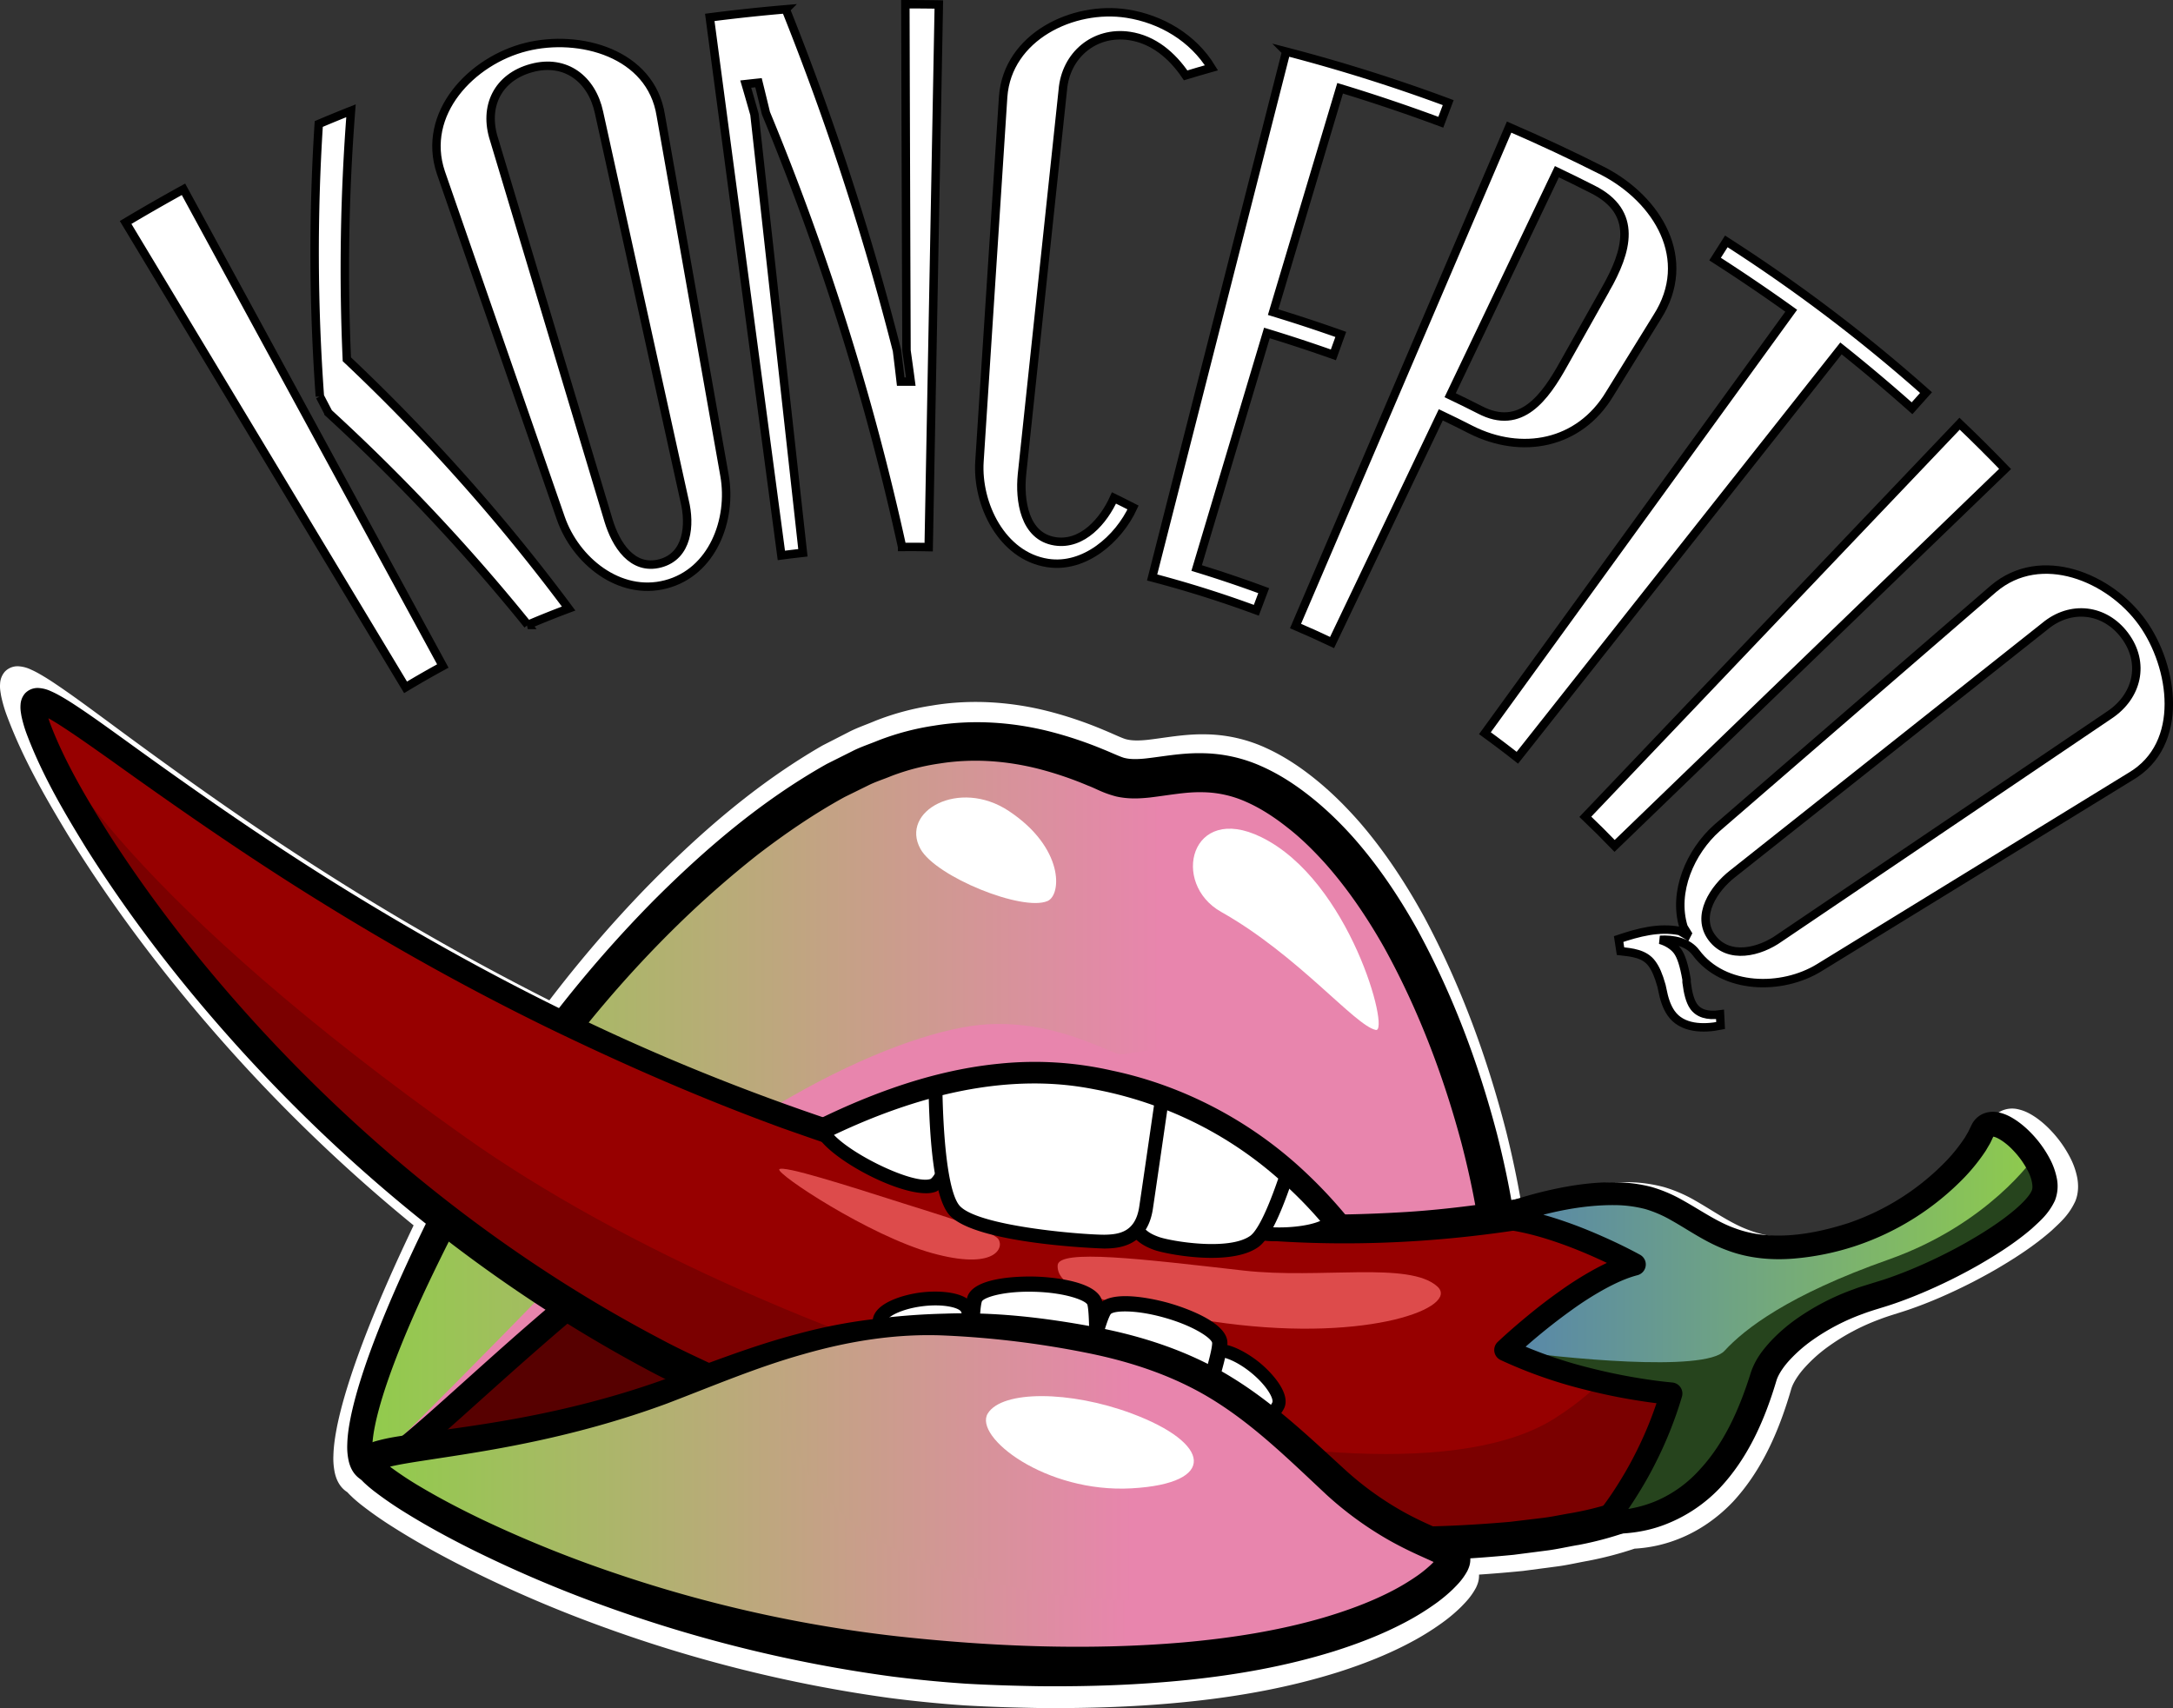
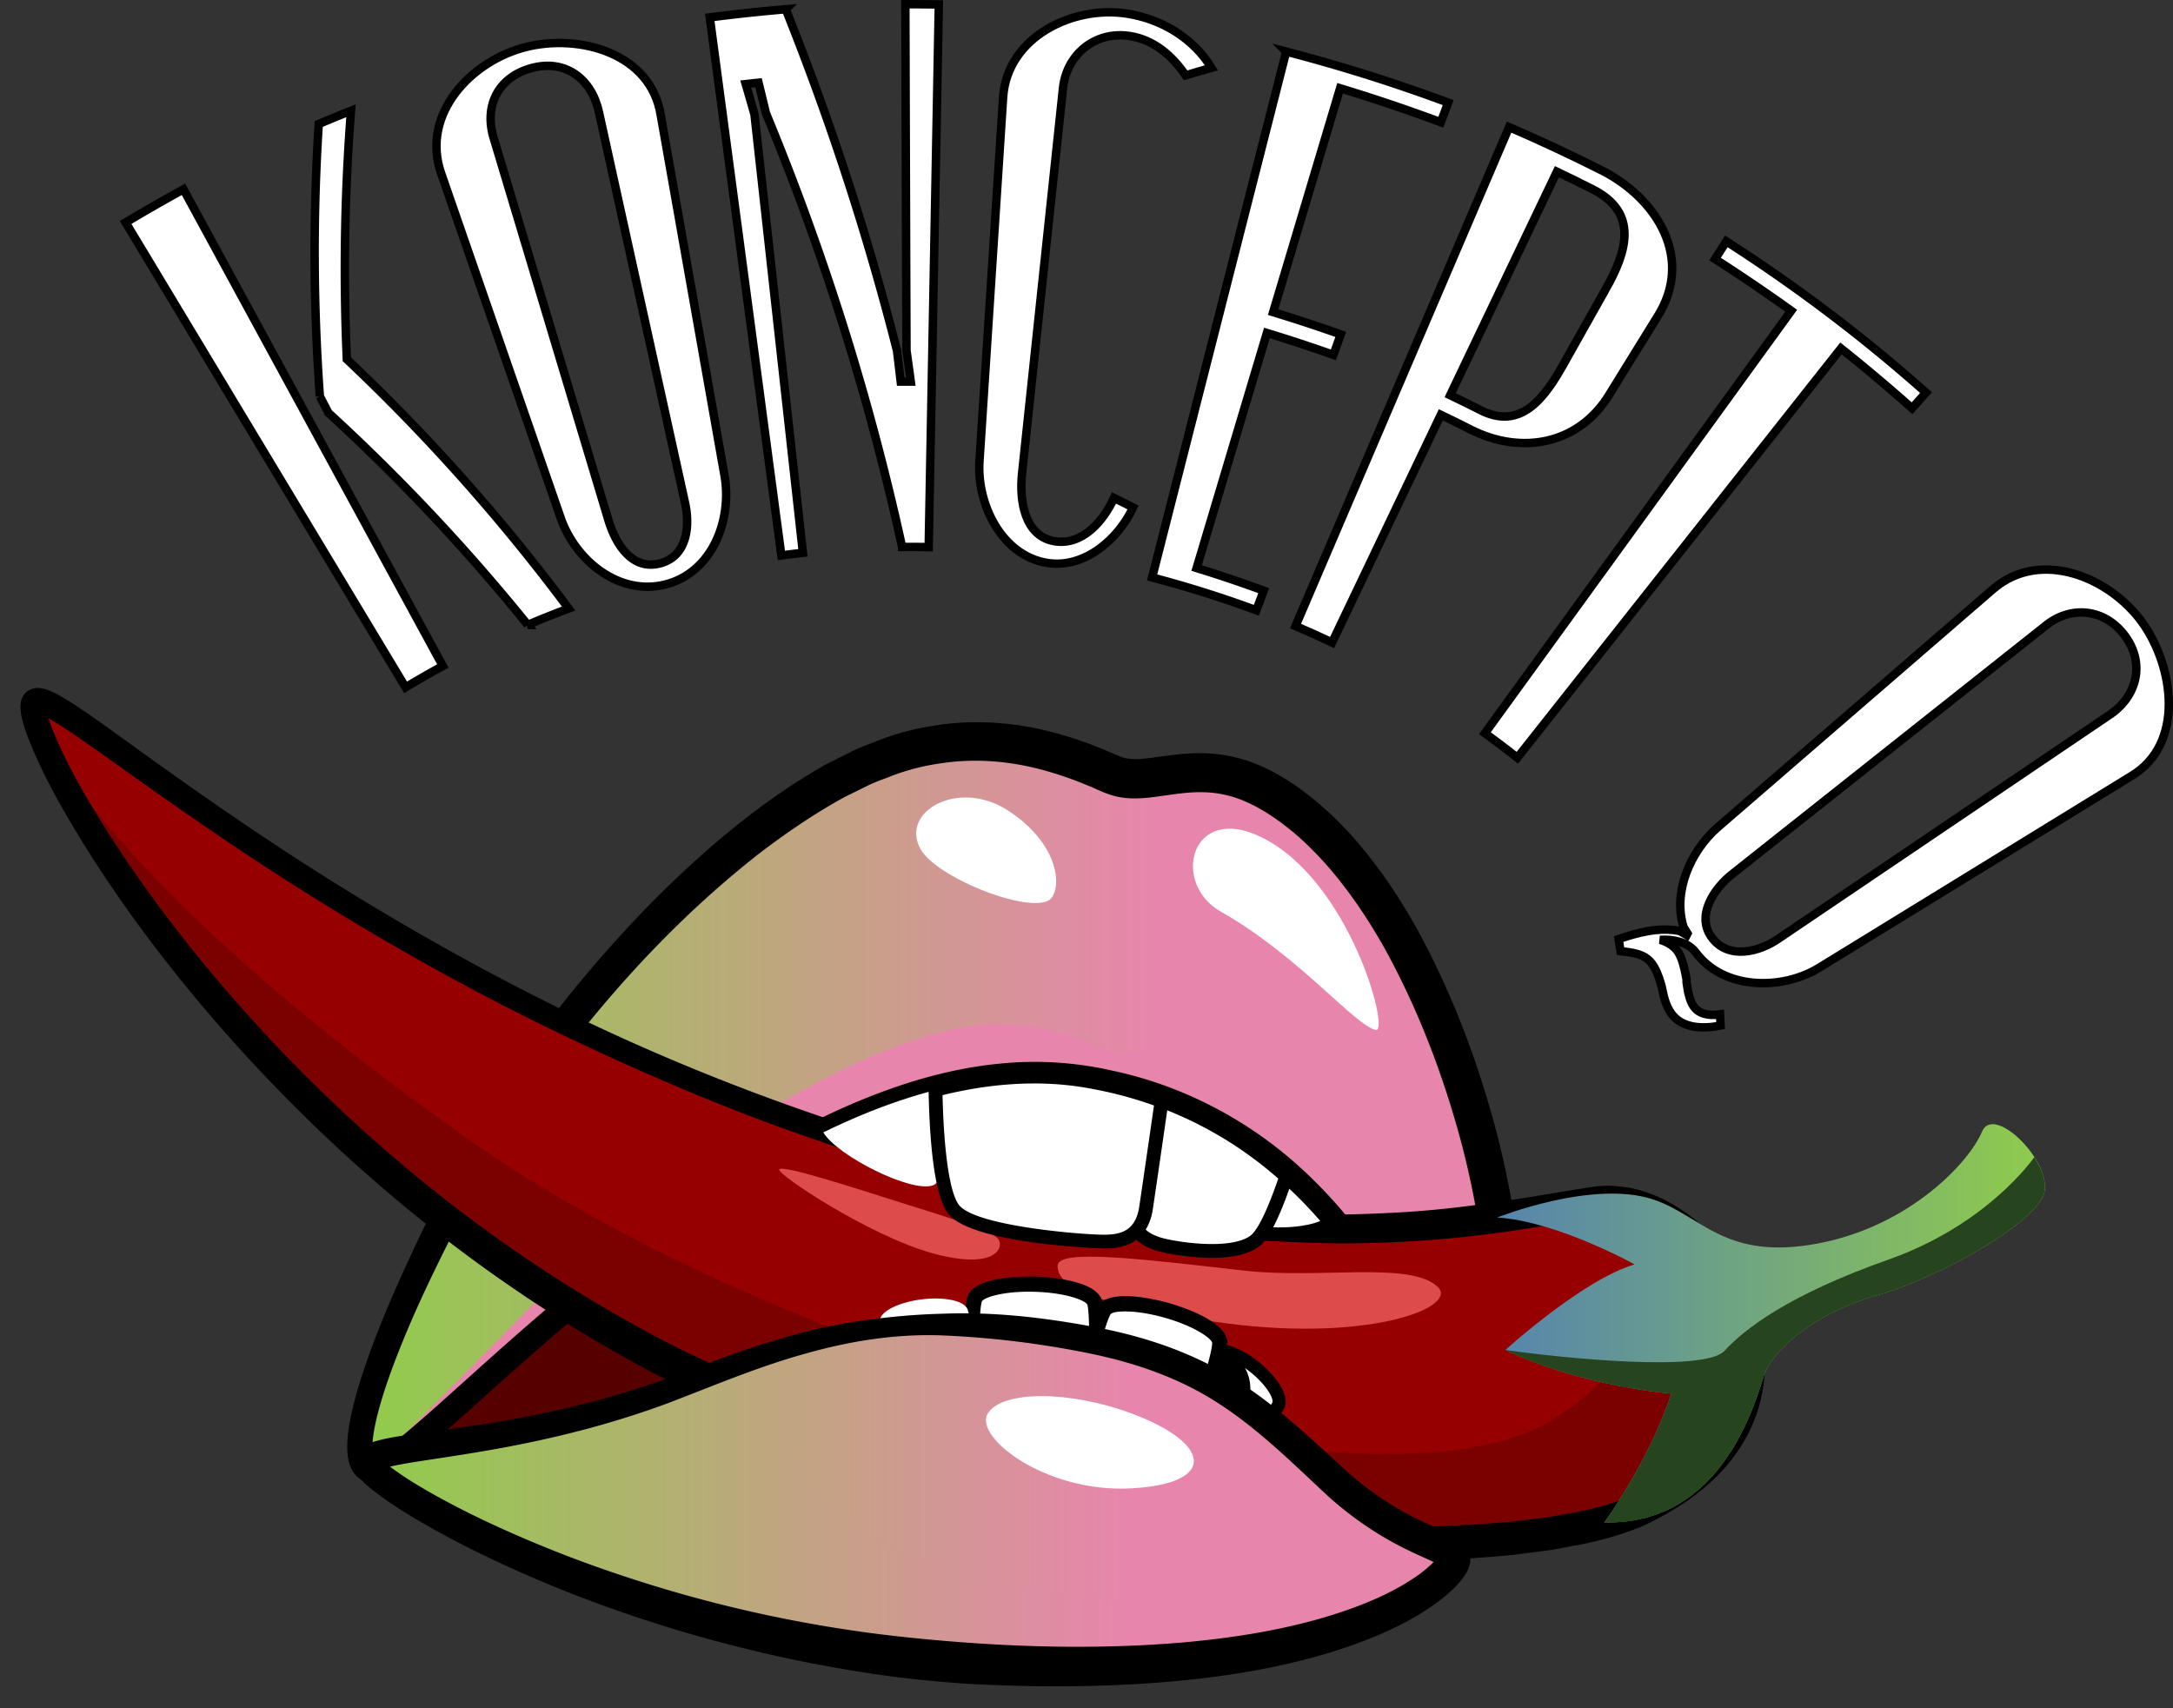
<svg xmlns="http://www.w3.org/2000/svg" xmlns:xlink="http://www.w3.org/1999/xlink" viewBox="0 0 2189.72 1721.18">
  <rect x="0" y="0" width="2189.72" height="1721.18" fill="#333333" stroke="none" />
  <defs>
    <style>.cls-1,.cls-12{fill:#fff;}.cls-2{fill:#570000;}.cls-3{fill:url(#Безымянный_градиент_403);}.cls-4{fill:#e885ad;}.cls-5{fill:#970000;}.cls-6{fill:#7b0000;}.cls-7{fill:#dd4b4b;}.cls-8{fill:url(#Безымянный_градиент_370);}.cls-9{fill:#26441d;}.cls-10{fill:url(#Безымянный_градиент_403-2);}.cls-11{fill:url(#Безымянный_градиент_403-3);}.cls-12{stroke:#000;stroke-width:8.5px;}</style>
    <linearGradient id="Безымянный_градиент_403" x1="7566.15" y1="-5813.85" x2="8719.16" y2="-5813.85" gradientTransform="matrix(-1, 0, 0, 1, 15953.15, 0)" gradientUnits="userSpaceOnUse">
      <stop offset="0.3" stop-color="#e885ad" />
      <stop offset="1" stop-color="#90cc4b" />
    </linearGradient>
    <linearGradient id="Безымянный_градиент_370" x1="7020.89" y1="-5594.46" x2="7572.93" y2="-5594.46" gradientTransform="matrix(-1, 0, 0, 1, 15953.15, 0)" gradientUnits="userSpaceOnUse">
      <stop offset="0" stop-color="#90cc4b" />
      <stop offset="1" stop-color="#5685ad" />
    </linearGradient>
    <linearGradient id="Безымянный_градиент_403-2" x1="7611.38" y1="-5420.05" x2="8705.78" y2="-5420.05" xlink:href="#Безымянный_градиент_403" />
    <linearGradient id="Безымянный_градиент_403-3" x1="7616" y1="-5403.63" x2="8710.75" y2="-5403.63" xlink:href="#Безымянный_градиент_403" />
  </defs>
  <g id="Слой_2" data-name="Слой 2">
    <g id="Layer_1" data-name="Layer 1">
-       <path class="cls-1" d="M6871.59-6239.26a19.75,19.75,0,0,1,4.77-11.85,17.58,17.58,0,0,1,13.53-5.45,33.73,33.73,0,0,1,12.64,3.27A89.23,89.23,0,0,1,6911-6249c5.22,2.95,10.07,6,14.79,9.15,18.77,12.55,36.35,25.7,54.11,38.73,70.61,52.32,141.78,103.14,215.53,150.1a2608.55,2608.55,0,0,0,227.24,129.87l2.4,1.21a1275.12,1275.12,0,0,1,97.05-113c53.16-54.39,110.91-105,178.12-143.76l26-13.31c8.59-4.55,18.11-7.66,27.13-11.52A263.94,263.94,0,0,1,7810.7-6217c39.28-6.63,80-3.84,118.11,6a398,398,0,0,1,55.42,18.87c8.43,3.42,19.09,8.64,22.71,9.27,5.46,1.35,12.68,1.31,21,.42,16.55-1.83,36.63-5.92,57.55-5.55a149.94,149.94,0,0,1,61.77,13.76c19,8.66,35.8,20.11,51.29,32.77s29.53,26.75,42.55,41.54c25.83,29.8,47.28,62.65,65.93,96.7,36.63,68.58,63.18,141.15,82.35,216,5.66,22.81,10.63,45.87,14.64,69.15l4.25-.66c13.11-4.27,26.3-7.83,39.85-10.83,21.36-4.67,43.32-7.7,65.93-7.09a148.46,148.46,0,0,1,34.18,4.89A144.47,144.47,0,0,1,8580-5718c19.49,11.15,36.09,23.24,54.39,29.75,36.16,13.77,78.56,6.82,116.66-5.8a252.49,252.49,0,0,0,101-66.24,176.09,176.09,0,0,0,18.23-23.6l3.48-6.13,3.46-7.34a23.87,23.87,0,0,1,11.69-11.44,26,26,0,0,1,15.06-1.62c8.36,1.67,14.09,5.2,19.41,8.79a98.06,98.06,0,0,1,14,12.1,117.34,117.34,0,0,1,21,29.67,75.07,75.07,0,0,1,6.34,18.75c1.23,6.9,1.43,15.2-1.94,23.57-6.67,14.36-15.36,21.51-23.84,29.55-17.24,15.12-35.67,27.05-54.54,38.2a547.05,547.05,0,0,1-58.47,29.51c-10,4.31-20.24,8.33-30.66,11.91-10.78,3.71-20.6,6.31-29.88,9.95a216.68,216.68,0,0,0-52.89,28.33,147.65,147.65,0,0,0-21.85,19.6c-6.42,6.95-11.92,15.21-14,21.71-11.66,40.27-28.57,81.31-58.75,114-15.16,16-33.8,29.23-54.41,37.38a140.74,140.74,0,0,1-44.85,10,360.38,360.38,0,0,1-46.28,12.15c-11,1.95-22,4.59-33.06,5.94l-33.09,4.36q-22.15,2.2-44.33,3.7v0c.2,6.15-1.55,9.88-3,13.12-4.87,9-9.87,14.1-15.07,19.42a162.53,162.53,0,0,1-16,13.77,266.2,266.2,0,0,1-34.11,21.57c-23.37,12.52-47.7,22-72.31,29.95-49.31,15.62-99.84,24.73-150.42,30.06s-101.34,7-151.91,6.56c-25.31-.43-50.48-1.18-75.82-2.67q-38-2.61-75.73-7.53A1401.17,1401.17,0,0,1,7473-5290.81a1274,1274,0,0,1-139.57-60.95c-22.66-11.65-45-24.07-66.74-37.92a375.34,375.34,0,0,1-32.21-22.69c-2.66-2.18-5.3-4.35-8-6.91-1.64-1.62-3.21-3-4.95-5-8.35-5.3-11.31-13.66-12.63-19.36a70.05,70.05,0,0,1-1.46-17.51c.28-10.86,2-20.77,3.92-30.55,4.08-19.45,9.74-38,15.9-56.26,12.49-36.45,27.26-71.65,42.91-106.37q8.9-19.53,18.11-38.84a1643.94,1643.94,0,0,1-188.55-180.71c-59.22-66.56-113.53-137.75-160.57-214.1-23.18-38.53-45.52-77.19-61.63-121.2a137.61,137.61,0,0,1-5-17.94C6872-6230.73,6871.19-6233.78,6871.59-6239.26Z" transform="translate(-6871.48 6927.95)" />
      <path class="cls-2" d="M8337.15-5408.45s-242.57,35.86-597.69,10.78-477.21-68.07-477.21-68.07,329.31-509,687.94-480.54C8368.32-5913.1,8337.15-5408.45,8337.15-5408.45Z" transform="translate(-6871.48 6927.95)" />
      <path class="cls-3" d="M7242.22-5447.46c38.38,19.78,402-441.83,720.24-392,4.8.72,9.46,1.6,14,2.47,291.07,55.25,346,378.59,367.69,374.66,39.54-7,73.71-165-2.77-387-76.47-221.86-179.69-281.91-222.15-294.55-55.39-16.43-94.64,10.46-126.78-3.49-44.34-19.49-123.28-52.49-221.86-19.49-144.95,48.71-334.39,245.85-429.47,425S7218.08-5459.82,7242.22-5447.46Z" transform="translate(-6871.48 6927.95)" />
      <path class="cls-4" d="M7242.22-5447.46c38.38,19.78,402-441.83,720.24-392,4.8.72,9.46,1.6,14,2.47,291.07,55.25,346,378.59,367.69,374.66,0,0-26.9-173.59-142.92-310.55s-186.1-87.52-203.54-93.19-66.59-33.44-131.58-29.66c-82.72,4.8-264,83.89-434.85,258.94S7242.22-5447.46,7242.22-5447.46Z" transform="translate(-6871.48 6927.95)" />
      <path class="cls-1" d="M8142.33-6084.44c89.59,43.74,130.09,197.28,115.55,194.35-20.89-4.22-78.39-75.35-155.9-119C8051-6037.78,8071.25-6119.14,8142.33-6084.44Z" transform="translate(-6871.48 6927.95)" />
      <path class="cls-1" d="M7888.12-6110.68c55.74,37,53.28,84.53,38.93,90.69-25.24,10.83-112.48-24.5-128-52.46C7778-6110.35,7837.85-6144.07,7888.12-6110.68Z" transform="translate(-6871.48 6927.95)" />
      <path d="M7222.86-5455.71a65.63,65.63,0,0,1-1.44-16.78c.27-10.4,1.94-19.89,3.85-29.27,4-18.63,9.55-36.39,15.58-53.9,12.25-34.93,26.73-68.67,42.07-101.93s31.62-65.92,49-98.24c17.27-32.69,37-63.85,57.49-94.46a1256.57,1256.57,0,0,1,140.56-170.07c52.1-52.11,108.73-100.64,174.61-137.75l25.48-12.75c8.42-4.36,17.75-7.34,26.6-11a263.37,263.37,0,0,1,56.19-14.87c38.51-6.35,78.4-3.68,115.79,5.72a396,396,0,0,1,54.33,18.08c8.26,3.28,18.71,8.28,22.26,8.88,5.35,1.29,12.43,1.26,20.55.41,16.23-1.76,35.92-5.67,56.42-5.32a149.65,149.65,0,0,1,60.55,13.19c18.65,8.29,35.1,19.26,50.28,31.4s29,25.63,41.72,39.8c25.32,28.56,46.35,60,64.63,92.65,35.9,65.72,61.94,135.26,80.72,207,18.25,71.79,29.18,146.21,23.32,221.84a318.34,318.34,0,0,1-9.65,56.93,165.37,165.37,0,0,1-10.76,28.68,85.37,85.37,0,0,1-8.9,14.44,50.76,50.76,0,0,1-15.21,13.79,32.82,32.82,0,0,1-5.69,2.68l-3.27,1-1.65.43a12.5,12.5,0,0,1-3.6.5,21.32,21.32,0,0,1-6.81-.83,27.1,27.1,0,0,1-4.45-2,25.89,25.89,0,0,1-5-3.83,37.11,37.11,0,0,1-4.2-5.21,102.28,102.28,0,0,1-7.78-14.65c-4-8.84-7.36-17.28-10.82-25.7-6.85-16.8-13.71-33.29-21.1-49.52-29.28-64.79-67-125.86-117.44-174.62-50.08-48.87-113.21-83.53-181.67-98.6-68-16.78-139.53-7.91-206.4,15.26-67.12,22.95-130.11,58.4-189.7,98.4-59.63,40.17-116.07,85.39-170.56,132.95-27.31,23.73-54.18,48-81.29,72.3-13.58,12.13-27.21,24.26-41.39,36.11-7.11,5.92-14.37,11.75-22.25,17.36a115.14,115.14,0,0,1-13,8.11,46,46,0,0,1-8.55,3.58c-3.32.78-8.35,2.45-15.79-.82C7227.34-5441.4,7224.21-5450,7222.86-5455.71Zm22.57-3.79a21.6,21.6,0,0,0,3.95-1.74,89.77,89.77,0,0,0,10.08-6.36c6.92-4.92,13.84-10.47,20.67-16.17,13.69-11.45,27.2-23.48,40.7-35.56,27-24.19,54-48.65,81.49-72.58,55.08-47.78,111.62-94.36,172.2-135.86s124.93-78.51,195.25-103.33c35.09-12.37,71.71-21.47,109.32-25.06a350.21,350.21,0,0,1,112.87,7c73.74,15.44,143.13,52.68,197.48,104.86,54.79,52,95.22,116.6,126.25,183.61,7.82,16.76,15.06,33.75,22.08,50.52,3.52,8.35,7,16.72,10.54,24.42a86.31,86.31,0,0,0,5,9.52A8.55,8.55,0,0,0,8351-5478a11.06,11.06,0,0,0-2.9-1.23,14.51,14.51,0,0,0-5.14-.65c-2.59.3-1.85.26-1.54-.08,2-.89,6.75-6.93,9.78-13.43a134.38,134.38,0,0,0,8.14-22.32,283.8,283.8,0,0,0,8.23-50.41c5.11-69.51-5.41-140.92-23.28-209.53-18.29-68.66-44-136.09-78.12-197.72-17.35-30.62-37.11-59.75-60.13-85.47-11.59-12.74-23.83-24.83-37.16-35.16-13.17-10.46-27.31-19.67-41.92-26.05a110.3,110.3,0,0,0-45.18-9.6c-15.93-.25-32.1,3-51.91,5.37-9.88,1-21.23,1.71-33.63-1.09-14.12-3.75-19.73-7.69-28.4-10.93a356.68,356.68,0,0,0-48.85-16.64c-32.93-8.48-67-10.95-100.3-5.69a225.55,225.55,0,0,0-49,12.66c-7.89,3.3-16,5.71-23.76,9.68l-23.31,11.47c-30.61,16.77-59.86,36.8-88,58.39a1023.56,1023.56,0,0,0-80.31,70.61c-51.17,50-97.65,105.05-139.22,163.37-20.34,29.46-40,59.46-57.09,90.79-17.48,31.42-34,63.67-49.65,96.06s-30.23,65.36-42.51,98.83c-6.05,16.73-11.57,33.64-15.43,50.48-1.86,8.37-3.39,16.85-3.68,24.61a42.32,42.32,0,0,0,.6,10.3c.57,3,1.64,3.41.6,2.86C7244.73-5460,7244.44-5459,7245.43-5459.5Z" transform="translate(-6871.48 6927.95)" />
      <path class="cls-5" d="M8519.82-5404.61c-96.85,43.74-520.65,79.74-968.58-147.75s-666.05-647.28-644.94-668.39,297.84,255.63,771.58,423.47c445.63,157.87,662,101.95,799.72,80.75C8599.55-5735.29,8737.92-5503.11,8519.82-5404.61Z" transform="translate(-6871.48 6927.95)" />
      <path class="cls-6" d="M7340.16-5782.19c319.23,226.17,919.34,396.34,1097.57,283.77,102.41-64.68,111.1-148.66,100-208.46,97.81,44.82,164.14,220.05-17.9,302.27-96.85,43.74-520.65,79.74-968.58-147.75s-666.05-647.28-644.94-668.39C6908.64-6173.85,7016.91-6011.22,7340.16-5782.19Z" transform="translate(-6871.48 6927.95)" />
      <path d="M8602.46-5493.56c18.84-33.08,21-74.17,7.08-110.59-13.24-36.4-40.23-69-74-86.5a112.05,112.05,0,0,0-26.2-9.52c-9-1.49-18-2.6-26.84-1.25-20,2.74-41.69,6.62-62.71,9.91-84.88,14.31-172.29,19.74-258.58,14.5-86.41-4.79-171.87-18.95-255.51-39.2-83.75-20.07-165.61-46.44-246.53-75.19-80.73-29.46-159.52-63.9-236.75-101.43-77.14-37.73-152.27-79.51-225.26-124.69-73.06-45-143.7-94-213.18-143.81-17.41-12.28-34.82-24.76-52.29-36-4.36-2.78-8.73-5.42-13-7.72a63.84,63.84,0,0,0-6.06-2.95c-1.78-.89-3.83-1.17-2.45-1.15a4.51,4.51,0,0,0,1.49-.27c.61-.22,3.07-1.24,3.9-2.5,2.61-3,2-4.12,2.19-3.9a23.67,23.67,0,0,0,.54,4.31,106.57,106.57,0,0,0,4.07,13.54c14.48,37.9,36.43,74.88,58.8,110.4,45.64,71.12,98.54,137.78,156,199.91,115.14,124.15,250.13,230.22,399.65,308.88,18.59,10,37.83,18.81,57,27.79,19.24,8.76,38.05,18.52,57.65,26.48l58.79,23.86c9.72,4.17,19.68,7.74,29.71,11.09l30,10.38a1656.32,1656.32,0,0,0,245.17,64.08c83.15,15.13,167.49,24,251.86,25.31,42.18,1,84.32-1,126.12-4.63l31.17-3.74c10.42-1.15,20.49-3.47,30.76-5.13a316.49,316.49,0,0,0,58.11-16.06C8549.7-5436.19,8583.79-5460,8602.46-5493.56Zm-141,122.51c-10.8,1.86-21.6,4.39-32.41,5.69l-32.45,4.18c-43.28,4.19-86.64,6.56-129.92,5.93-86.58-.63-172.83-9.52-257.9-24.52-85.24-14.43-168.74-37.86-250.26-66.17L7728-5456.73c-10.22-3.48-20.36-7.19-30.27-11.5l-59.86-24.72c-19.94-8.25-39.09-18.3-58.67-27.37-19.48-9.28-39-18.42-58-28.77C7368.61-5631,7232-5740.57,7115.83-5868c-58.05-63.79-111.29-132-157.41-205.16-22.71-36.92-44.62-74-60.41-116.14a129.56,129.56,0,0,1-4.93-17.18c-.52-3.43-1.27-6.36-.88-11.61a18.78,18.78,0,0,1,4.68-11.36,17.47,17.47,0,0,1,13.26-5.22,33.71,33.71,0,0,1,12.39,3.13,90.93,90.93,0,0,1,8.32,4.11c5.12,2.83,9.87,5.77,14.5,8.77,18.4,12,35.63,24.63,53,37.11,69.22,50.14,139,98.84,211.29,143.83s146.48,86.76,222.76,124.45c152.45,75.54,314.06,132.39,479.11,172.07,82.66,19.15,166.74,32,251.11,35.79,42.17,2.5,84.39,1.24,126.44-1.28,42.09-2.68,83.86-8.57,125.8-15.27,21.18-3.36,41.57-7.14,63.89-10.26,12.43-1.81,24.88-.5,36.9,1.6a142.36,142.36,0,0,1,33.93,12.14c42.3,22,73.27,59.89,89.52,103.43,16.89,43.27,14.83,95.59-8.9,137.11-11.57,20.76-27.66,38.43-45.63,52.76s-37.82,25.68-58.16,35.23A342.74,342.74,0,0,1,8461.46-5371Z" transform="translate(-6871.48 6927.95)" />
      <path class="cls-7" d="M8124.64-5647.63c77.4,8.79,167.1-9.68,195.31,16.12,22.61,20.67-67.78,56-212.9,37.05-149.65-19.54-170.66-41.74-169.78-58.45S8022.82-5659.21,8124.64-5647.63Z" transform="translate(-6871.48 6927.95)" />
      <path class="cls-7" d="M7781.65-5715.35c34.2,10.89,89.71,27.26,95.86,36.05s-3.51,31.67-66.83,14.08-157.43-80-153.91-84.43S7725.47-5733.25,7781.65-5715.35Z" transform="translate(-6871.48 6927.95)" />
      <path class="cls-8" d="M8648.8-5541.22c-15.83,52.16-53.64,149.51-160.64,147.4,0,0,45.43-62.09,67.42-129.81,0,0-89.7-7-167.1-44,0,0,78-70.95,130.16-86.19,0,0-78.1-43.53-138.42-47.27,0,0,97.38-38.92,158.36-17.81,48.4,16.75,71.53,61.56,164.75,44s153-82.67,165.34-112.57,75.63,35.18,61.56,65.08-102,80.91-168.86,100.26S8655.63-5563.72,8648.8-5541.22Z" transform="translate(-6871.48 6927.95)" />
      <path class="cls-9" d="M8609.23-5566.72c20.23-22,64.2-56.29,165.34-92,100.71-35.59,146.48-102.68,146.86-103.24,8.89,13.74,13.83,28.91,8.8,39.6-14.07,29.9-102,80.91-168.86,100.26s-105.74,58.41-112.57,80.91c-15.83,52.16-53.64,149.51-160.64,147.4,0,0,45.43-62.09,67.42-129.81,0,0-89.71-7-167.1-44C8443-5559.69,8589-5544.74,8609.23-5566.72Z" transform="translate(-6871.48 6927.95)" />
-       <path d="M8655.74-5576.34a171.1,171.1,0,0,1,25.48-22.19,240.5,240.5,0,0,1,58.42-30.32c5.1-2,10.34-3.49,15.55-5.14l14.51-4.5c9.51-3.15,18.95-6.73,28.29-10.6a514.89,514.89,0,0,0,54.62-26.64c17.53-10,34.78-20.92,49.52-33.47,7.06-6,14.44-13.61,16.67-18.88,1.74-3.19.39-11.83-3.59-19.49a87.75,87.75,0,0,0-15.78-21.92c-6-6.35-14.43-12.21-19.13-13.05-1-.19-1.06.08-.52-.19s.95-.91.61-.28a31.37,31.37,0,0,0-1.4,2.83l-2,4.18-4.45,7.59a193.22,193.22,0,0,1-20.83,26.19,272.43,272.43,0,0,1-109.28,69.42,268.15,268.15,0,0,1-63.91,13.14c-21.86,1.75-45-.24-66.34-8.3-21.46-7.7-39.37-20.72-56.48-30.26a121.07,121.07,0,0,0-26.05-11.31,126.07,126.07,0,0,0-28.11-4c-39-.89-79.8,9.24-117.15,22.9l-3.47-21.62c26.37,2,50.89,9.13,74.55,17.67,11.81,4.33,23.39,9.15,34.8,14.29s22.54,10.56,33.84,16.71a11.24,11.24,0,0,1,5.48,7,11.22,11.22,0,0,1-8.22,13.67c-11.18,2.9-22.5,8.23-33.45,14.21a322.85,322.85,0,0,0-32.1,20.42,596.6,596.6,0,0,0-59.58,48.79l-2.91-18.24a444.65,444.65,0,0,0,79.67,28.07q20.59,5.25,41.59,9c13.9,2.47,28.22,4.55,42.16,5.84a12,12,0,0,1,2.1.41,11.18,11.18,0,0,1,7.51,13.9,399.61,399.61,0,0,1-28.33,70.14c-5.75,11.23-12.11,22.12-18.92,32.75a313.49,313.49,0,0,1-22.45,31.11l-8.27-18.55c18.43-.5,36.48-3.67,52.82-10.75a125.24,125.24,0,0,0,43-31.16c24.76-26.52,40.35-61.74,51.68-98.2C8640.57-5558.7,8648-5567.82,8655.74-5576.34Zm-51.61,148.26a150.71,150.71,0,0,1-53.34,35.82c-20.15,8.11-41.93,10.69-62.85,9.66l-9.16-.45a9.06,9.06,0,0,1-8.6-9.5,9,9,0,0,1,9.49-8.6,295.54,295.54,0,0,0,20.55-28.56c6.42-10,12.45-20.34,17.88-30.95a377.3,377.3,0,0,0,26.71-66.12l9.89,14.33c-15.14-1.4-29.49-3.52-44.07-6.09s-28.9-5.74-43.2-9.38a468.11,468.11,0,0,1-83.78-29.56,11.43,11.43,0,0,1-3.41-2.47,11.16,11.16,0,0,1,.5-15.77c9.94-9.33,19.91-17.92,30.24-26.44s20.86-16.67,31.84-24.41a345.35,345.35,0,0,1,34.26-21.78c12-6.54,24.58-12.6,38.84-16.32l-2.74,20.68c-10.25-5.58-21.27-10.93-32.16-15.87s-22.05-9.55-33.28-13.66c-22.41-8.14-45.53-14.66-68.4-16.35a11.24,11.24,0,0,1-9.59-7.06,11.22,11.22,0,0,1,6.31-14.55,420.29,420.29,0,0,1,61.6-18.26c20.94-4.47,42.47-7.37,64.63-6.79a148.5,148.5,0,0,1,33.51,4.69,143.46,143.46,0,0,1,31.14,13.23c19.11,10.68,35.38,22.27,53.32,28.51,35.45,13.19,77,6.53,114.36-5.56a248.16,248.16,0,0,0,99.06-63.47,169.25,169.25,0,0,0,17.87-22.62l3.41-5.87,3.39-7a23.13,23.13,0,0,1,11.46-11,26.06,26.06,0,0,1,14.77-1.55c8.19,1.6,13.8,5,19,8.43a94.45,94.45,0,0,1,13.72,11.59,112.25,112.25,0,0,1,20.58,28.43,70.77,70.77,0,0,1,6.22,18,39.8,39.8,0,0,1-1.9,22.58c-6.54,13.76-15.06,20.61-23.37,28.32-16.91,14.49-35,25.91-53.47,36.6a541.34,541.34,0,0,1-57.32,28.28c-9.85,4.13-19.84,8-30,11.41-10.57,3.55-20.2,6.05-29.3,9.53a213.91,213.91,0,0,0-51.84,27.15,144.74,144.74,0,0,0-21.43,18.78c-6.29,6.66-11.68,14.57-13.72,20.8C8650.29-5498.71,8633.71-5459.38,8604.13-5428.08Z" transform="translate(-6871.48 6927.95)" />
      <path class="cls-1" d="M8159.45-5511.62c4.46-9-8.07-26.14-23.44-38.55s-34.81-21-42.63-14.78c-10.74,8.58-46.68,57.83-46.68,57.83l66.07,53.33S8153.32-5499.32,8159.45-5511.62Z" transform="translate(-6871.48 6927.95)" />
      <path d="M8108.61-5448.63l-66.07-53.32a6.63,6.63,0,0,1-1.19-9.07c3.73-5.11,36.79-50.22,47.89-59.1,12.91-10.34,38.09,4.45,50.93,14.79s32.58,31.84,25.21,46.66c-6.33,12.73-43.45,54.56-47.66,59.28a6.58,6.58,0,0,1-4.95,2.23A6.63,6.63,0,0,1,8108.61-5448.63Zm44.91-65.95c1.86-3.76-5.64-17.49-21.67-30.43s-31-17.42-34.34-14.76c-6.75,5.39-27.36,32-41.72,51.47l56.21,45.37c16-18.12,37.66-43.91,41.52-51.65Z" transform="translate(-6871.48 6927.95)" />
      <path class="cls-1" d="M7984.11-5607.64c5.93-9.65,35.79-7.59,62.91.06s53.66,21.5,53.67,32.82c0,15.53-22.47,79.66-22.47,79.66L7961.64-5528S7976-5594.41,7984.11-5607.64Z" transform="translate(-6871.48 6927.95)" />
-       <path d="M8076.14-5487.72l-116.58-32.88a7.66,7.66,0,0,1-5.41-9c1.49-6.93,14.87-68.11,23.43-82.06,11.69-19,61.63-6.09,71.53-3.29s59.24,17.84,59.25,40.19c0,16.36-20.56,75.51-22.9,82.21a7.69,7.69,0,0,1-7.24,5.13A7.12,7.12,0,0,1,8076.14-5487.72Zm-85.5-115.91c-5,8.1-14.24,44.75-20,70.24l102.65,29c8.45-24.73,19.69-60.88,19.68-70.31-.39-4.26-17.25-16.76-48.08-25.46-16.44-4.64-30.06-6.28-39.58-6.28C7997-5606.48,7991.84-5605.22,7990.64-5603.63Z" transform="translate(-6871.48 6927.95)" />
+       <path d="M8076.14-5487.72l-116.58-32.88a7.66,7.66,0,0,1-5.41-9c1.49-6.93,14.87-68.11,23.43-82.06,11.69-19,61.63-6.09,71.53-3.29s59.24,17.84,59.25,40.19a7.69,7.69,0,0,1-7.24,5.13A7.12,7.12,0,0,1,8076.14-5487.72Zm-85.5-115.91c-5,8.1-14.24,44.75-20,70.24l102.65,29c8.45-24.73,19.69-60.88,19.68-70.31-.39-4.26-17.25-16.76-48.08-25.46-16.44-4.64-30.06-6.28-39.58-6.28C7997-5606.48,7991.84-5605.22,7990.64-5603.63Z" transform="translate(-6871.48 6927.95)" />
      <path class="cls-1" d="M7853.59-5618.75c3.41-10.79,32.88-16,61.06-15.14s57.26,7.88,60,18.86c3.77,15.07,1.21,82.85,1.21,82.85L7851.05-5536S7848.9-5603.94,7853.59-5618.75Z" transform="translate(-6871.48 6927.95)" />
      <path d="M7975.64-5524.52l-124.83-3.83a7.66,7.66,0,0,1-7.42-7.42c-.22-7.09-2-69.69,2.89-85.29,6.75-21.31,58.35-20.78,68.6-20.49s61.8,3,67.22,24.67c3.92,15.66,1.7,77.94,1.44,85a7.66,7.66,0,0,1-7.66,7.37Zm-114.75-91.89c-2.84,9-3,46.84-2.38,72.95l110,3.38c.83-26.78,1.09-63.74-1.24-73.07-1.4-4-20.77-12.1-52.82-13.08-2.1-.06-4.14-.1-6.13-.1C7879.88-5626.33,7862.45-5620.11,7860.89-5616.41Z" transform="translate(-6871.48 6927.95)" />
      <path class="cls-1" d="M7846.67-5608.17c-3.53-9.94-25.72-13-46.38-10.45s-41.42,11-42.4,21.51c-1.36,14.42,9.67,77.71,9.67,77.71l88.79-11.05S7851.52-5594.52,7846.67-5608.17Z" transform="translate(-6871.48 6927.95)" />
-       <path d="M7760.69-5518.2c-1.15-6.57-11.15-64.64-9.75-79.56,1.61-17.37,31.24-25.63,48.49-27.79s48-1.4,53.82,15.05c5,14.12,9.56,72.86,10.06,79.52a7,7,0,0,1-6.1,7.46l-88.78,11.06a8.57,8.57,0,0,1-.87,0A7,7,0,0,1,7760.69-5518.2Zm79.41-87.63c-1.5-4.19-17.41-8.55-39-5.85s-35.9,10.81-36.31,15.21c-.85,9.09,4.26,44.21,8.48,69.32l75.55-9.41C7846.8-5561.93,7843.14-5597.25,7840.1-5605.83Z" transform="translate(-6871.48 6927.95)" />
      <path class="cls-10" d="M8340.6-5352.58c10.09-19.55-46.6,4.72-115.72-75.3-59.32-68.68-126.43-125.18-243.59-147.67-196.85-37.79-298.17-2.44-419.19,44.2-174.62,67.3-322.33,56.35-314.43,79.69s268.82,181.42,616.49,200.51S8326.93-5326.1,8340.6-5352.58Z" transform="translate(-6871.48 6927.95)" />
      <path class="cls-1" d="M8011.82-5503.63c80.36,29.95,86.74,70.55,0,75.45s-159.5-51.87-144.95-75.45S7950-5526.66,8011.82-5503.63Z" transform="translate(-6871.48 6927.95)" />
      <path class="cls-11" d="M7557.13-5531.35c31.24-12,67.94-13.47,99.55-27.31.85,78.68,26.54,169.45,174.08,214.4,279.08,85,450.3-44.51,450.3-44.51l21.21,10.67c21.14,14.69,40.53,11.63,33.36,25.52C8322-5326.1,8206.86-5232,7859.19-5251.15s-608.58-177.18-616.48-200.51S7382.52-5464,7557.13-5531.35Z" transform="translate(-6871.48 6927.95)" />
      <path d="M8335.46-5326.43a159.13,159.13,0,0,1-15.72,13.2,263,263,0,0,1-33.43,20.66c-22.92,12-46.77,21.08-70.89,28.7-48.34,15-97.88,23.7-147.46,28.8s-99.34,6.75-148.92,6.29c-24.81-.41-49.48-1.13-74.33-2.56q-37.23-2.51-74.24-7.21a1399.71,1399.71,0,0,1-288.71-70.68,1263.24,1263.24,0,0,1-136.82-58.4c-22.21-11.17-44.08-23.07-65.42-36.34a369,369,0,0,1-31.58-21.74c-2.61-2.09-5.2-4.17-7.85-6.62a51.88,51.88,0,0,1-8.67-9.74,20.27,20.27,0,0,1-3.12-14.85,20.51,20.51,0,0,1,7.94-12.36c5.41-3.9,9-4.8,12.7-6.1,14-4.06,25.92-5.44,38.31-7.35l36.44-5c24.13-3.33,48.09-7,71.88-11.46,47.58-8.88,94.51-20.87,140.07-36.86,45.45-16.42,91.55-35.17,139.7-47.76a528.15,528.15,0,0,1,73.32-14.5,679.24,679.24,0,0,1,74.56-5.89c49.93-1.89,99.71,3.9,148.39,12.9,49.06,8.93,98.54,24.73,142,51.83,43.49,26.82,79.83,62.16,115.42,94.5a317.85,317.85,0,0,0,56.85,40.56c10.19,5.65,20.62,10.62,31.64,15.42,5.58,2.48,11.14,4.72,17.75,8.13,3.34,2,7,3.37,12.31,9.26a23.05,23.05,0,0,1,5.53,14c.19,5.89-1.52,9.46-2.92,12.57C8345.46-5336.41,8340.56-5331.53,8335.46-5326.43Zm-15.1-29.9a10.41,10.41,0,0,0,2.07,5.69c1.3,1.2-.49-.45-2.5-1.39-4.23-2.27-10-4.76-15.56-7.29-11.37-5.09-23-10.78-34.15-17.14a349.54,349.54,0,0,1-62-45.25c-36.26-33.9-70.43-67.57-110.14-92.92-39.48-25.42-84.62-40.76-131.57-50.1a938.52,938.52,0,0,0-143.32-17.46c-48.14-2.14-96.06,5.58-142.24,18.87-46.47,13-91,32-137.28,49.66-46.57,17.2-94.58,30.31-143.09,40.18-24.24,5-48.63,9.11-72.94,12.87l-36.23,5.57c-11.76,1.92-24.19,3.86-33.66,6.91a18.83,18.83,0,0,0-3.85,1.64c.08-.09,2-1.35,2.8-5a9.31,9.31,0,0,0-.87-6.22,48.78,48.78,0,0,0,3.78,3.69c1.87,1.67,4.09,3.38,6.29,5.07a338,338,0,0,0,29.31,19.26c20.49,12.17,41.9,23.26,63.64,33.64A1230.86,1230.86,0,0,0,7493.21-5342a1352.89,1352.89,0,0,0,282.23,62.89c95.52,10.46,193.16,14.41,288.84,6.14,47.82-4.27,95.36-11.67,140.84-24.92,22.66-6.7,44.89-14.75,65.56-25.1a229.79,229.79,0,0,0,29.31-17.35,125.78,125.78,0,0,0,12.59-10.14,51.89,51.89,0,0,0,8.45-9.63C8320.83-5359.78,8320.43-5359.12,8320.36-5356.33Z" transform="translate(-6871.48 6927.95)" />
      <path class="cls-1" d="M7856-5838.29c.45,0,.9-.05,1.35-.06-13.09,42.05-34.23,100.65-45.47,104.79-22,8.12-96.8-29.84-110.78-53.3C7751.83-5811.68,7804-5830.12,7856-5838.29Z" transform="translate(-6871.48 6927.95)" />
-       <path d="M7695.12-5783.29a6.92,6.92,0,0,1-.69-5.55,6.89,6.89,0,0,1,3.61-4.26c54.76-26.8,107.54-44.32,156.88-52.06.29-.05,1.94-.15,2.24-.15a7.44,7.44,0,0,1,5.73,2.76,6.94,6.94,0,0,1,1.1,6.27c-14.59,46.86-35.05,103.85-49.7,109.26a28.32,28.32,0,0,1-9.74,1.47C7772.66-5725.55,7709.08-5759.87,7695.12-5783.29Zm16.76-1c20.51,21.48,81.44,50.23,97.36,44.34,5.7-3.4,20.7-35.77,38.08-89.78C7804.5-5822,7759-5806.7,7711.88-5784.32Z" transform="translate(-6871.48 6927.95)" />
      <path class="cls-1" d="M8212.35-5696.11c-17,15.87-88.78,16.42-101.16-1.23-4.38-6.24,2.58-42.53,11.53-80C8158-5753.65,8187.58-5725.63,8212.35-5696.11Z" transform="translate(-6871.48 6927.95)" />
      <path d="M8143.94-5678c-13.64-1.42-31.38-5.23-38.45-15.31-2.61-3.71-7.47-10.65,10.46-85.59a7,7,0,0,1,4.24-4.87,7,7,0,0,1,6.41.71c33.15,22.23,63.8,50,91.08,82.5a7,7,0,0,1-.57,9.57c-10.23,9.57-34.06,13.83-56.39,13.83A164.45,164.45,0,0,1,8143.94-5678Zm-16.78-87.76c-12.65,54.93-10.33,64-10.27,64.45,2.27,3.23,11.09,7.65,28.5,9.46,20.82,2.16,44.48-.47,56.47-5.78A423.66,423.66,0,0,0,8127.16-5765.79Z" transform="translate(-6871.48 6927.95)" />
      <path class="cls-1" d="M8028.74-5823.43c55.79,18.46,101.4,47.4,138.9,81-10.05,29.91-21.77,58-32.27,65.48-24.79,17.6-86.05,6.46-98.36,2s-29.18-12.87-24.35-44.2C8015.72-5738.92,8023.45-5789.12,8028.74-5823.43Z" transform="translate(-6871.48 6927.95)" />
      <path d="M8034.66-5668.37c-15-5.37-34.3-16.6-28.87-51.81l16.08-104.31a6.91,6.91,0,0,1,3.24-4.87,6.94,6.94,0,0,1,5.82-.67c51.94,17.19,99.49,44.91,141.36,82.42a7,7,0,0,1,1.95,7.4c-17.49,52-28.26,64.26-34.84,68.93-11.53,8.19-29.31,10.85-47.06,10.85C8067-5660.43,8041.6-5665.88,8034.66-5668.37Zm-.3-145.78-14.82,96.1c-4,25.76,8.15,32.39,19.82,36.58,11.88,4.25,70.3,14.23,92-1.16,4.21-3,13.38-14.47,28.22-57.65A385,385,0,0,0,8034.36-5814.15Z" transform="translate(-6871.48 6927.95)" />
      <path class="cls-1" d="M7962.46-5839.42c4.8.72,9.45,1.6,14,2.47a402.91,402.91,0,0,1,65.63,18.39c-6.14,42.39-13.21,91.06-15.68,107.57-4.69,31.35-26.57,34-42,34.21s-128.55-6.66-150.95-31.36c-14.85-16.37-18.51-80.29-19.29-121.62C7863.77-5842.6,7913.65-5847.07,7962.46-5839.42Z" transform="translate(-6871.48 6927.95)" />
      <path d="M7828.3-5703.46c-12.66-14-19.76-56.42-21.1-126.18a7,7,0,0,1,5.22-6.87c53.44-13.83,104.27-17.1,151.09-9.79,4.9.73,9.64,1.63,14.21,2.51a408.28,408.28,0,0,1,66.75,18.71,7,7,0,0,1,4.47,7.52c-6.14,42.39-13.21,91.09-15.68,107.6-5.91,39.47-37,39.95-48.75,40.13C7982.65-5669.83,7855.11-5673.91,7828.3-5703.46Zm146.8-126.66c-4.41-.86-9-1.71-13.72-2.43-43.38-6.77-90.49-4-140.13,8.17,1.46,60.44,7.75,101,17.36,111.56,18.75,20.66,123.14,29.06,145.69,29.08,15-.24,31.35-2.63,35.19-28.28,2.36-15.78,8.93-61,14.86-101.94A391.81,391.81,0,0,0,7975.1-5830.12Z" transform="translate(-6871.48 6927.95)" />
      <g id="Слой_2-2" data-name="Слой 2">
        <g id="Layer_1-2" data-name="Layer 1">
          <path class="cls-12" d="M7317.71-6256.83q-19,10.36-37.54,21.51l-282.1-468.45q28.89-17.22,58.3-33.42Zm-115.23-255.06-8.67-16.63a2011.41,2011.41,0,0,1-1.12-274.48q16.16-6.87,32.48-13.33A2053.73,2053.73,0,0,0,7221-6565.9a1928.92,1928.92,0,0,1,223.49,251.17q-20.79,7.75-41.18,16.47A1965.12,1965.12,0,0,0,7202.48-6511.89Z" transform="translate(-6871.48 6927.95)" />
          <path class="cls-12" d="M7315.77-6754c-20.12-59.65,31-112.93,85.94-126.61,53.63-13.37,125.7,6,135.62,68.85q32.1,181.44,64.22,362.92c7.87,44.44-11.93,97.47-59.15,109.74-46.94,12.2-91.06-24.18-105.84-66.74Zm168.94,350.64c7.27,24,23.84,50.66,52.18,43.06,27.69-7.44,30.39-38.7,24.44-63l-86.21-391.25c-7.13-33.53-33.52-54.18-67.93-44.84-34.22,9.29-48.69,38.85-37.72,72.34Z" transform="translate(-6871.48 6927.95)" />
          <path class="cls-12" d="M7775.38-6574.67q1.94,15.63,3.74,31.26c4.06,0,6.09,0,10.14,0q-2.09-15.69-4.31-31.29-.63-174.5-1.15-349,16.86,0,33.73.28-5.11,273.41-10.22,546.8c-10.7-.21-16.06-.24-26.77-.16a2595.25,2595.25,0,0,0-137.23-437.12q-3.69-15.37-7.48-30.7c-5.15.54-7.73.83-12.88,1.4q4.48,15.22,8.8,30.53l48.81,441.77c-8.69,1-13,1.48-21.71,2.65l-72.13-542.17q38.23-4.92,76.56-8.19A2747.45,2747.45,0,0,1,7775.38-6574.67Z" transform="translate(-6871.48 6927.95)" />
          <path class="cls-12" d="M7882.36-6830.6c4.46-60.23,70.28-92.13,124.84-83.61,34.47,5.38,66.62,24.36,85.05,54.59-10.44,2.95-15.63,4.48-26,7.61-13.55-19.94-32.28-36.11-56.72-39.72-35.17-5.16-64.27,19.34-67.09,54.55q-20.58,193.69-41.14,387.39c-2.57,25.86,2.27,62.5,33.36,67.32,27.65,4.28,49.12-20.78,59.38-43.71,7.74,3.77,11.58,5.7,19.23,9.62-14.69,31.75-48.91,61.69-86.13,55.92-46.25-7.16-71.42-59.42-68.66-102.27Z" transform="translate(-6871.48 6927.95)" />
          <path class="cls-12" d="M8330.83-6824.53l-7.47,19.76q-50.24-18.69-101.46-34.24l-67.48,225.6q34.36,10.45,68.16,22.45c-3,8.23-4.46,12.36-7.45,20.6q-33.27-11.8-67-22.06l-70.8,236.87q34.15,10.46,67.59,22.81c-3,7.91-4.48,11.86-7.46,19.76-34.52-12.75-69.44-23.74-105-33.08q67.54-265,135.11-529.89A1677.39,1677.39,0,0,1,8330.83-6824.53Z" transform="translate(-6871.48 6927.95)" />
          <path class="cls-12" d="M8486.76-6755.62c55.2,28.61,91.95,88.91,54.56,147.29l-47.72,77.21c-30.64,51.19-88.81,62-140.06,36.06q-15-7.68-30.17-14.89l-109.58,229.47q-18.26-8.72-36.82-16.64l215.24-502.78Q8440.15-6779.14,8486.76-6755.62Zm2.58,119.39c21.83-38.35,33.58-77.74-13.19-101.08q-17.77-9.06-35.79-17.64-53.81,112.56-107.55,225.23,15,7.14,29.88,14.72c41.4,21.65,65.71-12.55,84.46-46.2Q8468.24-6598.71,8489.34-6636.23Z" transform="translate(-6871.48 6927.95)" />
          <path class="cls-12" d="M8798.22-6516.54q-35-31.14-71.6-60.32L8400.5-6164.37q-16.08-12.71-32.69-24.74l308.69-425.71q-37.69-27-76.75-52.06l11.33-17.83a1613.53,1613.53,0,0,1,201.25,152.38C8806.69-6526,8803.86-6522.83,8798.22-6516.54Z" transform="translate(-6871.48 6927.95)" />
-           <path class="cls-12" d="M8892-6455.41l-393.49,379.86q-14.43-15-29.5-29.35L8846.15-6501Q8869.54-6478.74,8892-6455.41Z" transform="translate(-6871.48 6927.95)" />
          <path class="cls-12" d="M8571.2-5985.7c.32-.61.48-.93.79-1.56l-4-6.49c-11-35.62,7-76.13,33.6-99.84l278.74-241.1c47.85-40.57,117.33-11.47,150,34.13,31.64,44.23,43.37,122.6-11.81,155l-314,192.84c-37.36,22.86-96,22.4-124-15.24-8.15-11-23.23-13.68-36.2-12.95,6.26,1.66,13.27,5.66,17.28,11s6.88,14.46,9.43,29c0,1.13,0,1.64,0,2.71,1.46,11.66,3.6,19.05,6.87,24,4.9,7.39,14.12,10.26,26.87,8.44.26,4.5.37,6.75.56,11.24-17.37,3.51-39,3.26-49.94-12.53-4.45-6.43-7-14.4-8.8-23.72l-.83-3.84c-3.14-11.09-5.9-17.27-9.73-22.45-7.43-10.06-20.28-11.15-31.57-12.45-.71-4.88-1.09-7.31-1.87-12.19,19.79-6.62,40.6-12.29,61.61-8.08C8567-5988.18,8568.38-5987.35,8571.2-5985.7Zm46.18-61.72c-18.51,14.45-37.56,42.31-20.64,64.61,16.79,22.12,48,14.27,67.92.06l332.5-224.76c28.23-18.78,36.17-52.34,15.43-80.07-20.2-27-54.6-31-80.66-9.16Z" transform="translate(-6871.48 6927.95)" />
        </g>
      </g>
    </g>
  </g>
</svg>